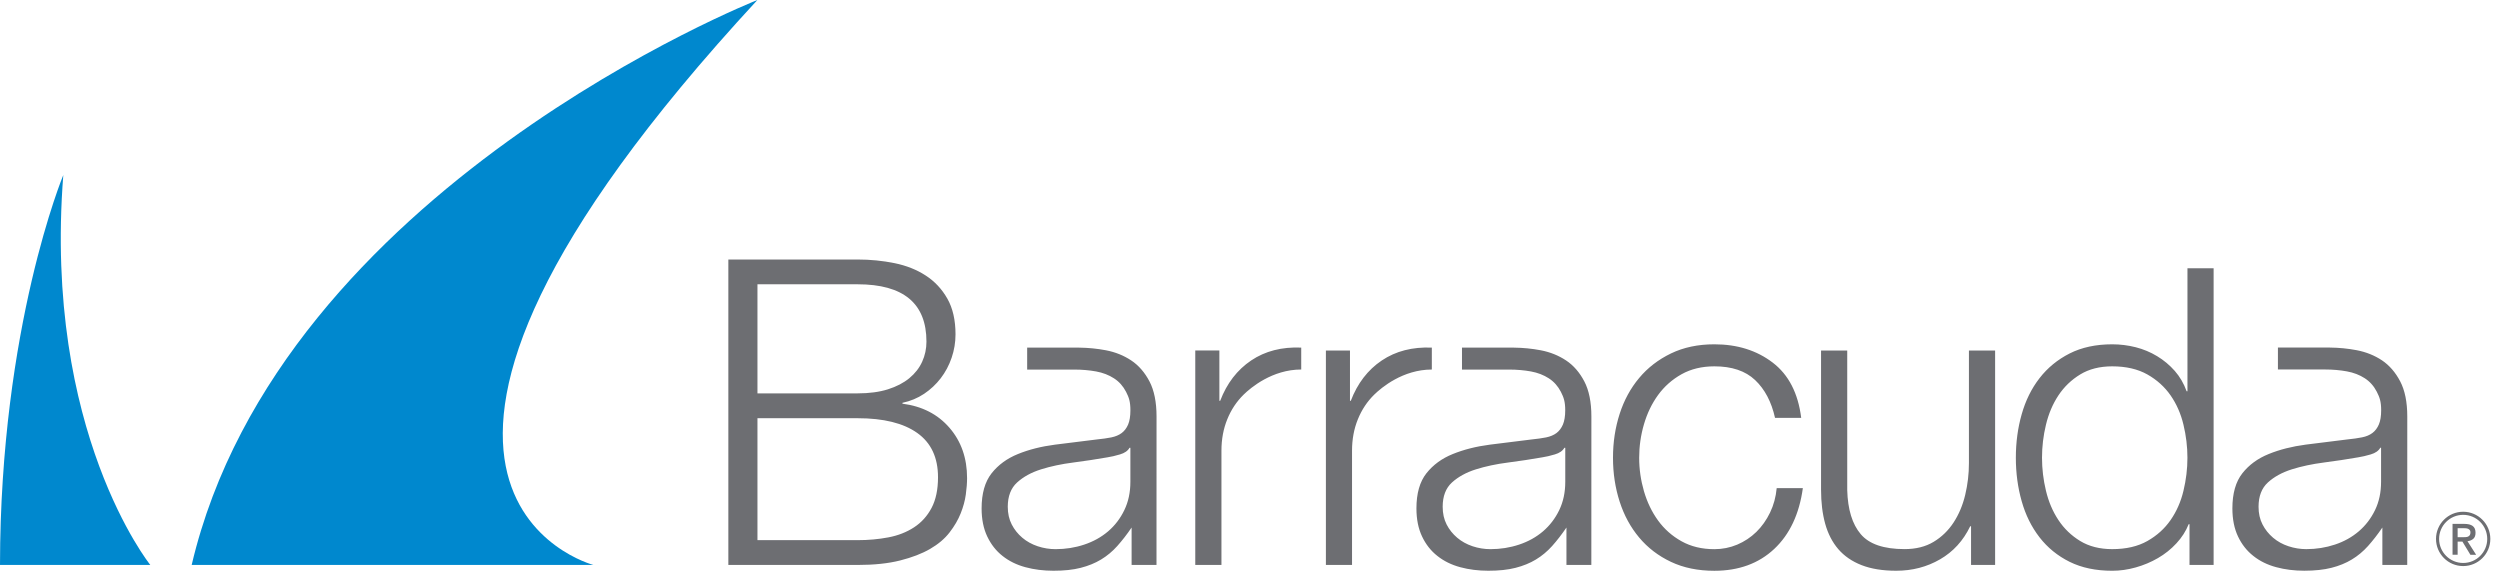
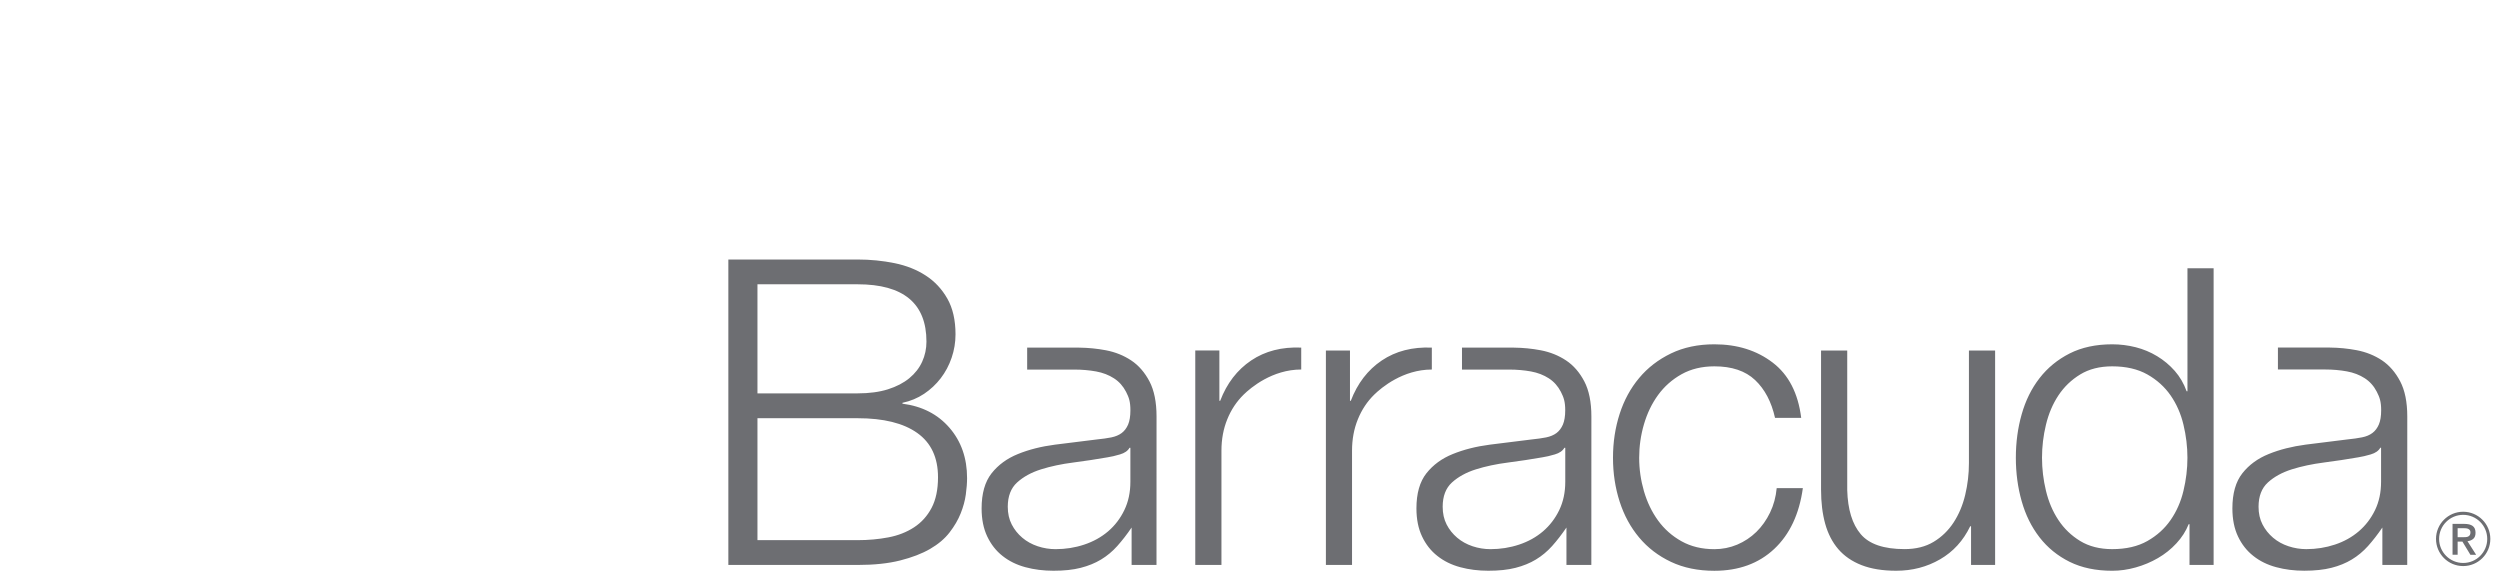
<svg xmlns="http://www.w3.org/2000/svg" width="112" height="26" viewBox="0 0 112 26" fill="none">
  <g clip-path="url(#clip0_324_55)">
    <path d="M60.479 15.703V17.956H60.516C60.815 17.174 61.276 16.572 61.903 16.15C62.529 15.729 63.278 15.536 64.146 15.573V16.555C62.847 16.555 61.884 17.368 61.567 17.678C61.25 17.988 61.006 18.356 60.832 18.785C60.658 19.213 60.571 19.682 60.571 20.19V25.31H59.4V15.704H60.479V15.703ZM53.548 15.703V25.309H54.721V20.189C54.721 19.681 54.807 19.213 54.982 18.784C55.155 18.355 55.401 17.987 55.717 17.677C56.034 17.367 56.997 16.554 58.295 16.554V15.572C57.426 15.535 56.678 15.728 56.052 16.149C55.426 16.571 54.963 17.173 54.665 17.955H54.628V15.702H53.548V15.703ZM78.628 17.026C79.062 17.436 79.36 18 79.521 18.72H80.694C80.556 17.615 80.132 16.791 79.418 16.245C78.704 15.699 77.833 15.425 76.803 15.425C76.071 15.425 75.423 15.562 74.858 15.835C74.294 16.108 73.819 16.473 73.435 16.933C73.049 17.393 72.758 17.929 72.56 18.543C72.362 19.158 72.262 19.812 72.262 20.508C72.262 21.202 72.362 21.857 72.56 22.472C72.758 23.086 73.049 23.622 73.435 24.082C73.819 24.541 74.294 24.904 74.858 25.171C75.423 25.438 76.071 25.571 76.803 25.571C77.895 25.571 78.789 25.245 79.484 24.594C80.179 23.942 80.607 23.033 80.768 21.867H79.596C79.559 22.264 79.46 22.63 79.298 22.965C79.137 23.3 78.931 23.589 78.684 23.831C78.435 24.073 78.15 24.262 77.828 24.399C77.505 24.535 77.164 24.603 76.804 24.603C76.246 24.603 75.756 24.485 75.333 24.249C74.911 24.014 74.561 23.704 74.281 23.319C74.002 22.934 73.792 22.496 73.649 22.006C73.507 21.516 73.435 21.016 73.435 20.508C73.435 19.998 73.506 19.499 73.649 19.009C73.792 18.519 74.002 18.081 74.281 17.697C74.561 17.313 74.911 17.003 75.333 16.766C75.756 16.53 76.246 16.412 76.804 16.412C77.585 16.411 78.194 16.616 78.628 17.026ZM89.381 25.309V15.703H88.208V20.748C88.208 21.232 88.152 21.706 88.041 22.172C87.93 22.636 87.755 23.05 87.52 23.409C87.284 23.769 86.987 24.057 86.627 24.274C86.267 24.491 85.833 24.6 85.324 24.6C84.393 24.6 83.738 24.377 83.361 23.93C82.981 23.483 82.78 22.825 82.756 21.957V15.703H81.583V21.939C81.583 22.51 81.645 23.019 81.769 23.466C81.894 23.913 82.089 24.291 82.355 24.601C82.622 24.911 82.97 25.151 83.398 25.318C83.825 25.485 84.343 25.569 84.952 25.569C85.672 25.569 86.326 25.399 86.916 25.057C87.505 24.716 87.955 24.223 88.265 23.577H88.303V25.308H89.381V25.309ZM99.17 25.309V12.019H97.998V17.528H97.96C97.835 17.18 97.658 16.877 97.43 16.617C97.199 16.356 96.937 16.136 96.638 15.956C96.341 15.776 96.021 15.643 95.68 15.556C95.339 15.47 94.987 15.425 94.628 15.425C93.897 15.425 93.26 15.562 92.72 15.835C92.181 16.109 91.731 16.477 91.371 16.942C91.01 17.407 90.744 17.948 90.571 18.561C90.396 19.176 90.31 19.824 90.31 20.507C90.31 21.189 90.396 21.838 90.571 22.453C90.744 23.067 91.01 23.606 91.371 24.072C91.731 24.537 92.182 24.903 92.72 25.17C93.259 25.437 93.897 25.57 94.628 25.57C94.975 25.57 95.327 25.521 95.68 25.421C96.033 25.322 96.365 25.183 96.675 25.003C96.985 24.824 97.262 24.603 97.503 24.342C97.745 24.082 97.928 23.795 98.052 23.485H98.09V25.31H99.17V25.309ZM91.659 21.987C91.541 21.497 91.482 21.003 91.482 20.506C91.482 20.01 91.54 19.517 91.659 19.027C91.777 18.537 91.962 18.099 92.217 17.714C92.471 17.33 92.797 17.017 93.194 16.775C93.591 16.533 94.07 16.412 94.627 16.412C95.247 16.412 95.772 16.534 96.201 16.775C96.629 17.017 96.976 17.331 97.243 17.714C97.509 18.099 97.703 18.537 97.819 19.027C97.937 19.518 97.997 20.01 97.997 20.506C97.997 21.003 97.937 21.496 97.819 21.987C97.703 22.477 97.509 22.914 97.243 23.298C96.976 23.683 96.629 23.996 96.201 24.238C95.773 24.48 95.248 24.601 94.627 24.601C94.07 24.601 93.592 24.479 93.194 24.238C92.797 23.996 92.471 23.683 92.217 23.298C91.962 22.914 91.777 22.477 91.659 21.987ZM70.977 17.086C71.188 17.489 71.294 18.014 71.294 18.659L71.292 25.309H70.177V23.634C69.964 23.944 69.752 24.22 69.535 24.462C69.318 24.704 69.075 24.906 68.808 25.067C68.542 25.228 68.237 25.352 67.896 25.439C67.554 25.527 67.149 25.569 66.677 25.569C66.231 25.569 65.812 25.517 65.42 25.411C65.03 25.306 64.688 25.139 64.397 24.908C64.104 24.679 63.875 24.387 63.708 24.033C63.54 23.68 63.456 23.261 63.456 22.777C63.456 22.107 63.605 21.582 63.903 21.204C64.202 20.827 64.594 20.538 65.086 20.34C65.576 20.141 66.128 20.001 66.742 19.921C67.356 19.841 67.979 19.763 68.613 19.688C68.86 19.664 69.078 19.632 69.264 19.596C69.45 19.558 69.605 19.493 69.73 19.401C69.854 19.307 69.95 19.18 70.019 19.019C70.086 18.858 70.122 18.647 70.122 18.386C70.122 17.99 70.056 17.808 69.927 17.553C69.796 17.299 69.616 17.097 69.387 16.949C69.157 16.8 68.891 16.697 68.586 16.641C68.282 16.586 67.956 16.557 67.61 16.557H65.497V15.574H67.828C68.227 15.579 68.626 15.616 69.024 15.692C69.446 15.773 69.824 15.925 70.16 16.148C70.494 16.369 70.766 16.684 70.977 17.086ZM70.122 20.06H70.084C70.009 20.197 69.867 20.296 69.656 20.358C69.445 20.421 69.259 20.464 69.098 20.488C68.601 20.575 68.09 20.653 67.563 20.721C67.035 20.788 66.554 20.891 66.12 21.027C65.686 21.164 65.329 21.36 65.049 21.614C64.77 21.868 64.632 22.232 64.632 22.703C64.632 23.001 64.69 23.265 64.808 23.495C64.925 23.725 65.084 23.922 65.282 24.09C65.48 24.258 65.711 24.385 65.971 24.472C66.233 24.559 66.499 24.602 66.772 24.602C67.218 24.602 67.647 24.535 68.057 24.398C68.467 24.262 68.823 24.063 69.128 23.803C69.431 23.542 69.674 23.226 69.854 22.853C70.033 22.481 70.124 22.059 70.124 21.587V20.06H70.122ZM51.496 17.086C51.707 17.489 51.813 18.014 51.813 18.659L51.811 25.309H50.696V23.634C50.485 23.944 50.27 24.22 50.054 24.462C49.837 24.704 49.595 24.906 49.327 25.067C49.061 25.228 48.757 25.352 48.415 25.439C48.075 25.527 47.669 25.569 47.196 25.569C46.75 25.569 46.331 25.517 45.94 25.411C45.549 25.306 45.207 25.139 44.916 24.908C44.624 24.679 44.396 24.387 44.228 24.033C44.06 23.68 43.976 23.261 43.976 22.777C43.976 22.107 44.126 21.582 44.423 21.204C44.721 20.827 45.115 20.538 45.605 20.34C46.094 20.141 46.647 20.001 47.261 19.921C47.876 19.841 48.499 19.763 49.133 19.688C49.382 19.664 49.599 19.632 49.785 19.596C49.971 19.558 50.125 19.493 50.25 19.401C50.375 19.307 50.471 19.18 50.54 19.019C50.607 18.858 50.642 18.647 50.642 18.386C50.642 17.99 50.577 17.808 50.447 17.553C50.316 17.299 50.136 17.097 49.906 16.949C49.676 16.8 49.41 16.697 49.107 16.641C48.802 16.586 48.476 16.557 48.129 16.557H46.017V15.574H48.348C48.747 15.579 49.145 15.616 49.544 15.692C49.966 15.773 50.344 15.925 50.679 16.148C51.012 16.369 51.285 16.684 51.496 17.086ZM50.64 20.06H50.603C50.528 20.197 50.385 20.296 50.175 20.358C49.964 20.421 49.778 20.464 49.617 20.488C49.12 20.575 48.608 20.653 48.081 20.721C47.553 20.788 47.072 20.891 46.639 21.027C46.203 21.164 45.847 21.36 45.567 21.614C45.288 21.868 45.148 22.232 45.148 22.703C45.148 23.001 45.207 23.265 45.325 23.495C45.443 23.725 45.601 23.922 45.799 24.09C45.997 24.258 46.228 24.385 46.488 24.472C46.75 24.559 47.016 24.602 47.289 24.602C47.736 24.602 48.165 24.535 48.574 24.398C48.983 24.262 49.34 24.063 49.645 23.803C49.949 23.542 50.191 23.226 50.37 22.853C50.55 22.481 50.641 22.059 50.641 21.587V20.06H50.64ZM107.529 17.086C107.74 17.489 107.846 18.014 107.846 18.658L107.844 25.309H106.73V23.633C106.519 23.944 106.304 24.219 106.088 24.461C105.871 24.703 105.629 24.905 105.361 25.066C105.094 25.228 104.79 25.352 104.449 25.438C104.108 25.525 103.702 25.568 103.23 25.568C102.783 25.568 102.365 25.516 101.974 25.41C101.583 25.305 101.241 25.138 100.951 24.907C100.659 24.678 100.429 24.386 100.262 24.032C100.095 23.679 100.011 23.26 100.011 22.776C100.011 22.106 100.16 21.581 100.458 21.203C100.756 20.825 101.149 20.537 101.641 20.339C102.13 20.14 102.683 20 103.297 19.919C103.912 19.838 104.536 19.761 105.168 19.686C105.415 19.662 105.634 19.63 105.819 19.593C106.005 19.556 106.16 19.491 106.284 19.398C106.409 19.304 106.505 19.177 106.573 19.016C106.642 18.855 106.676 18.644 106.676 18.383C106.676 17.987 106.61 17.805 106.48 17.55C106.35 17.296 106.17 17.094 105.941 16.945C105.71 16.796 105.444 16.693 105.141 16.638C104.835 16.582 104.51 16.553 104.164 16.553H102.051V15.571H104.382C104.782 15.575 105.18 15.613 105.579 15.689C106.001 15.77 106.379 15.922 106.715 16.145C107.046 16.368 107.318 16.683 107.529 17.086ZM106.674 20.059H106.637C106.562 20.196 106.42 20.295 106.209 20.358C105.998 20.42 105.812 20.463 105.65 20.488C105.153 20.575 104.641 20.652 104.115 20.72C103.588 20.788 103.106 20.89 102.671 21.027C102.237 21.165 101.88 21.36 101.601 21.615C101.323 21.869 101.183 22.232 101.183 22.703C101.183 23 101.241 23.264 101.36 23.494C101.477 23.723 101.636 23.921 101.833 24.089C102.032 24.258 102.262 24.385 102.522 24.471C102.783 24.558 103.05 24.601 103.322 24.601C103.769 24.601 104.197 24.533 104.606 24.397C105.016 24.261 105.372 24.061 105.676 23.801C105.98 23.54 106.222 23.224 106.402 22.852C106.582 22.48 106.672 22.058 106.672 21.586V20.059H106.674ZM32.63 11.624V25.31H38.419C39.16 25.31 39.796 25.243 40.326 25.109C40.856 24.975 41.304 24.803 41.668 24.592C42.032 24.381 42.323 24.135 42.54 23.854C42.757 23.573 42.923 23.289 43.038 23.001C43.153 22.713 43.23 22.433 43.268 22.157C43.306 21.882 43.325 21.637 43.325 21.419C43.325 20.525 43.063 19.774 42.539 19.167C42.015 18.56 41.312 18.199 40.43 18.085V18.046C40.788 17.97 41.111 17.835 41.398 17.644C41.685 17.452 41.935 17.219 42.145 16.945C42.356 16.67 42.519 16.363 42.634 16.025C42.749 15.687 42.807 15.338 42.807 14.98C42.807 14.341 42.685 13.808 42.442 13.38C42.199 12.952 41.877 12.606 41.474 12.345C41.071 12.082 40.605 11.898 40.075 11.789C39.545 11.681 38.992 11.626 38.417 11.626H32.63V11.624ZM33.934 17.624V12.736H38.419C40.476 12.736 41.505 13.592 41.505 15.305C41.505 15.624 41.441 15.925 41.313 16.205C41.185 16.487 40.993 16.732 40.738 16.943C40.482 17.153 40.163 17.32 39.78 17.441C39.396 17.562 38.943 17.623 38.419 17.623H33.934V17.624ZM33.934 24.198V18.736H38.419C39.582 18.736 40.473 18.956 41.093 19.397C41.713 19.837 42.023 20.499 42.023 21.381C42.023 21.931 41.927 22.387 41.736 22.752C41.544 23.117 41.282 23.407 40.95 23.624C40.618 23.841 40.234 23.992 39.8 24.074C39.365 24.157 38.905 24.199 38.42 24.199H33.934V24.198ZM110.101 24.853H109.874V23.47H110.399C110.566 23.47 110.692 23.501 110.777 23.564C110.862 23.626 110.904 23.728 110.904 23.868C110.904 23.993 110.869 24.084 110.8 24.142C110.731 24.2 110.645 24.234 110.543 24.246L110.931 24.854H110.674L110.316 24.263H110.102V24.853H110.101ZM110.355 24.067C110.397 24.067 110.438 24.065 110.477 24.062C110.516 24.059 110.55 24.049 110.579 24.034C110.608 24.018 110.631 23.997 110.649 23.969C110.667 23.941 110.676 23.902 110.676 23.85C110.676 23.808 110.667 23.774 110.648 23.75C110.629 23.725 110.605 23.706 110.576 23.693C110.547 23.68 110.515 23.671 110.479 23.668C110.443 23.665 110.409 23.663 110.376 23.663H110.102V24.067H110.355V24.067ZM110.35 25.36C109.679 25.36 109.133 24.814 109.133 24.143C109.133 23.472 109.679 22.926 110.35 22.926C111.021 22.926 111.567 23.472 111.567 24.143C111.568 24.814 111.022 25.36 110.35 25.36ZM110.35 23.065C109.756 23.065 109.272 23.548 109.272 24.143C109.272 24.737 109.755 25.221 110.35 25.221C110.945 25.221 111.428 24.738 111.428 24.143C111.428 23.549 110.945 23.065 110.35 23.065Z" fill="#6D6E72" />
-     <path d="M6.734 25.31H0C0.011 14.627 2.836 7.842 2.836 7.842C1.934 19.337 6.734 25.31 6.734 25.31ZM33.931 0C33.931 0 12.55 8.445 8.587 25.31H26.586C26.585 25.31 13.659 21.924 33.931 0Z" fill="#0088CE" />
  </g>
  <defs>
    <clipPath id="clip0_324_55">
      <rect width="111.6" height="25.92" fill="white" />
    </clipPath>
  </defs>
</svg>